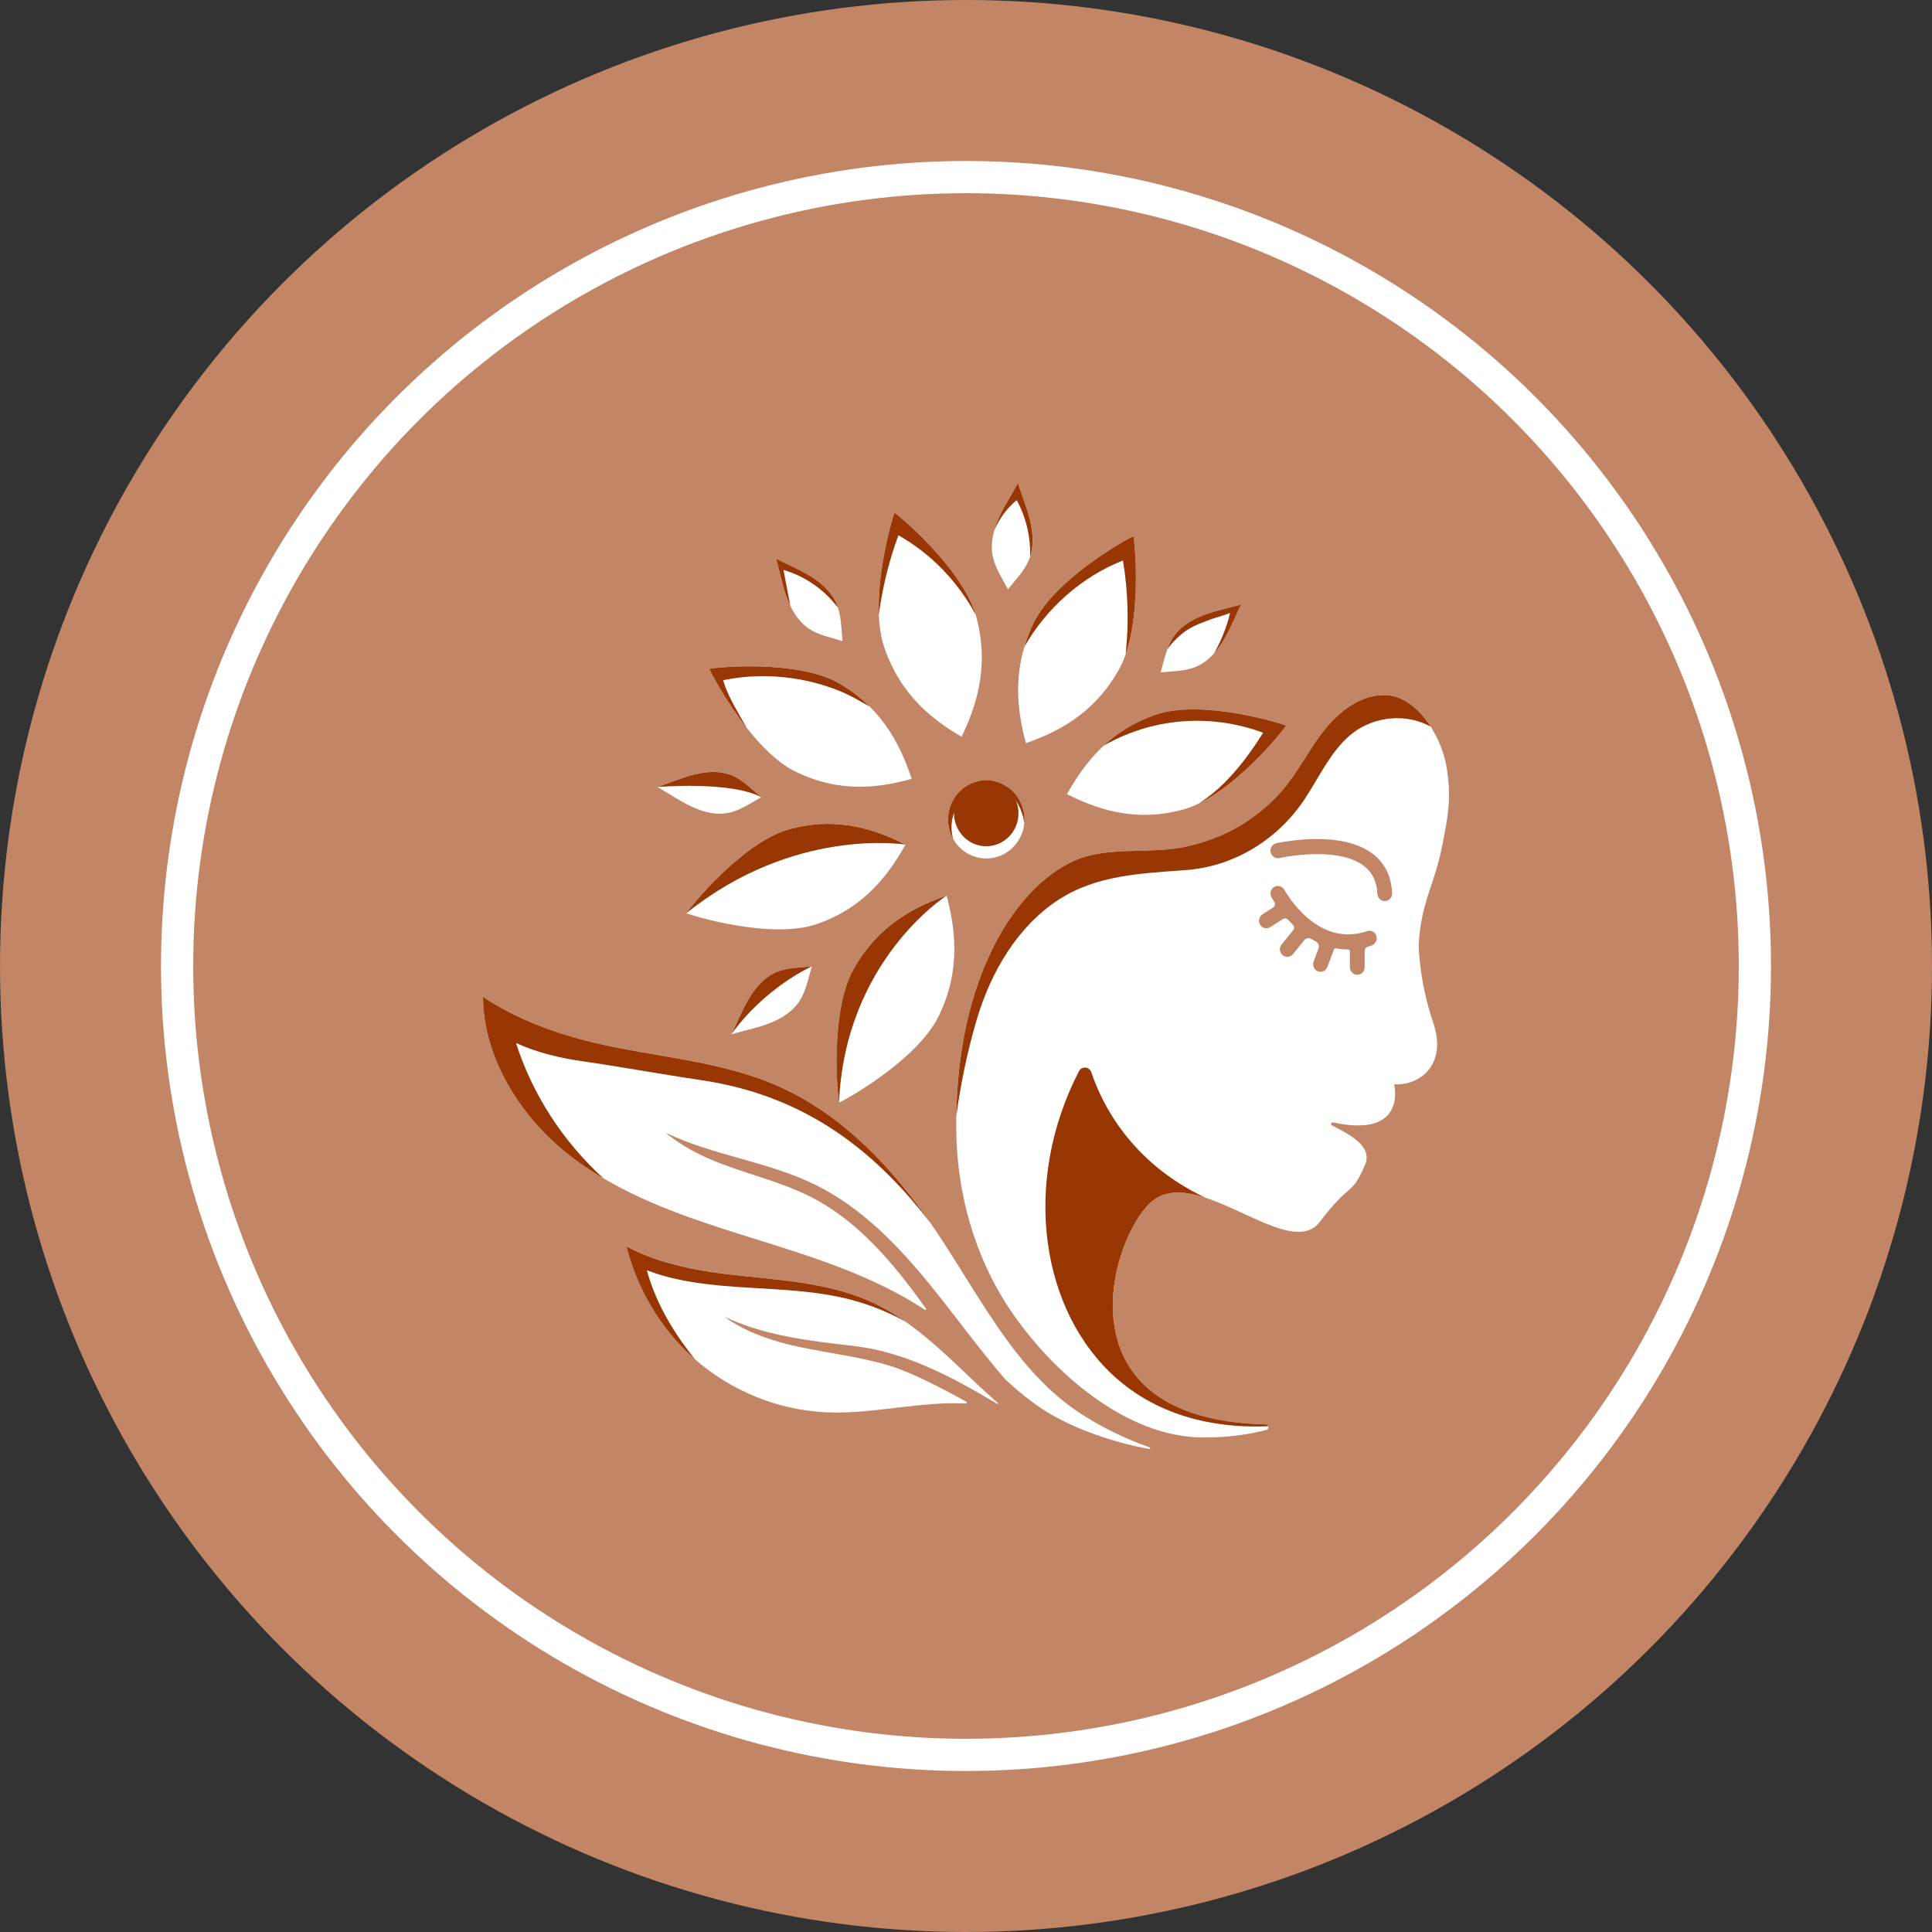
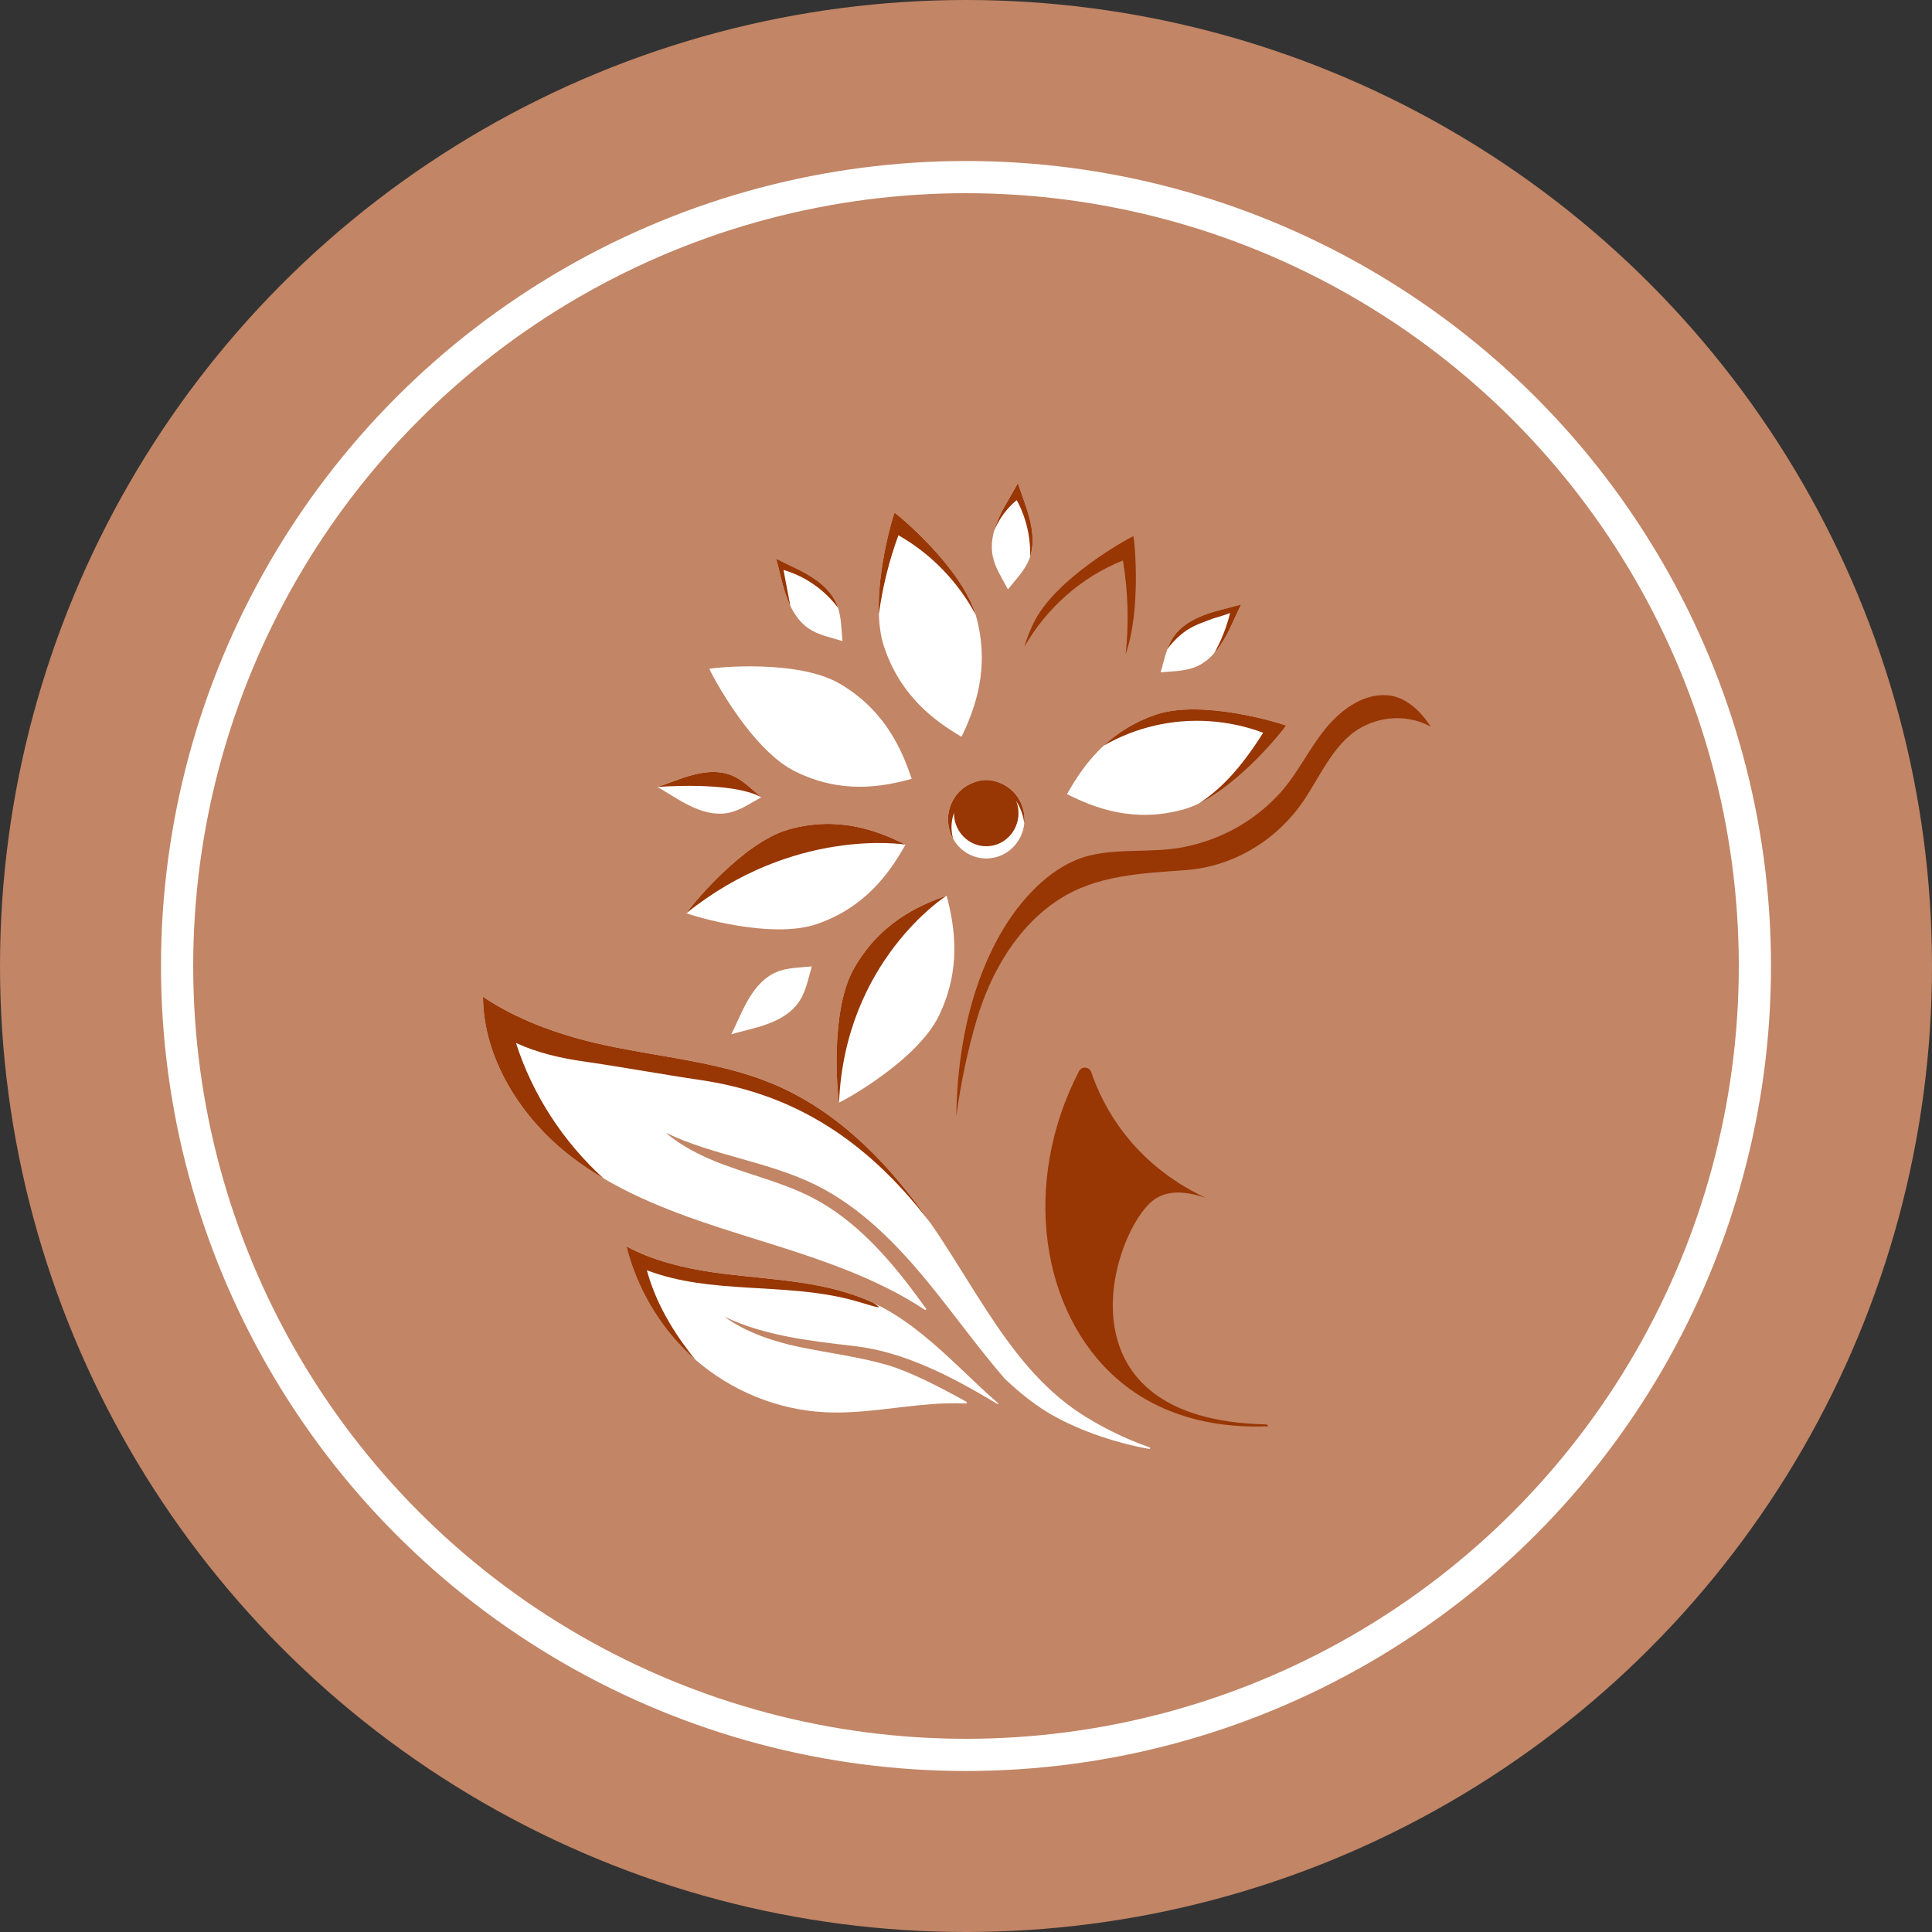
<svg xmlns="http://www.w3.org/2000/svg" width="60" height="60" viewBox="0 0 60 60" fill="none">
  <rect x="0" y="0" width="60" height="60" fill="#333333" stroke="none" />
  <circle cx="30" cy="30" r="30" fill="#C28565" />
  <circle cx="30" cy="30" r="24.5" stroke="white" />
-   <path d="M44.918 23.788C44.849 23.392 44.678 22.95 44.432 22.567V22.567C44.101 22.051 43.637 21.642 43.109 21.595C42.299 21.522 41.564 22.099 41.065 22.756C40.94 22.921 40.823 23.093 40.709 23.267C40.37 23.787 40.059 24.329 39.625 24.767C38.83 25.57 37.898 26.068 36.803 26.3C35.708 26.532 34.438 26.276 33.406 26.713C32.373 27.15 31.526 28.156 30.983 29.156C30.071 30.838 29.729 32.79 29.698 34.657V34.658C29.696 34.789 29.695 34.919 29.697 35.049C29.709 37.032 30.263 39.023 31.359 40.659C32.682 42.636 34.988 44.623 37.331 44.642C38.071 44.648 38.732 44.562 39.328 44.407C39.383 44.392 39.4 44.339 39.386 44.295C39.377 44.263 39.349 44.237 39.308 44.236C32.853 44.094 34.437 38.584 35.708 37.367C36.161 36.934 36.775 36.98 37.431 37.194C37.716 37.288 38.009 37.412 38.299 37.544L38.3 37.544C38.64 37.698 38.978 37.861 39.297 37.991C40.008 38.283 40.629 38.418 40.986 37.949C41.973 36.649 41.958 37.184 42.392 36.175C42.636 35.606 41.942 35.246 41.367 34.951C41.317 34.925 41.344 34.847 41.399 34.859C43.723 35.362 43.296 33.675 43.296 33.675C44.103 33.721 44.956 33.056 44.507 31.748C44.059 30.441 44.059 29.317 44.059 29.317C44.152 27.93 44.528 27.582 44.799 26.22C44.983 25.295 45.08 24.718 44.918 23.788ZM42.588 29.367C42.553 29.378 42.518 29.388 42.484 29.398C42.424 29.415 42.381 29.471 42.381 29.535V30.038C42.381 30.172 42.27 30.281 42.136 30.272C42.015 30.264 41.922 30.155 41.922 30.03V29.543C41.922 29.512 41.898 29.487 41.867 29.487C41.739 29.487 41.613 29.475 41.487 29.452C41.461 29.448 41.436 29.462 41.426 29.487L41.223 30.031C41.188 30.124 41.101 30.181 41.009 30.181C40.978 30.181 40.947 30.175 40.917 30.162C40.804 30.111 40.754 29.974 40.798 29.855L40.947 29.457C40.978 29.373 40.943 29.278 40.864 29.238C40.816 29.213 40.769 29.188 40.722 29.16C40.65 29.117 40.557 29.134 40.504 29.2L40.154 29.632C40.109 29.688 40.044 29.717 39.977 29.717C39.926 29.717 39.874 29.7 39.831 29.663C39.734 29.581 39.72 29.433 39.801 29.333L40.162 28.887C40.202 28.837 40.198 28.764 40.152 28.72C40.097 28.666 40.045 28.613 39.996 28.559C39.957 28.517 39.895 28.509 39.846 28.54L39.448 28.793C39.411 28.816 39.369 28.828 39.328 28.828C39.249 28.828 39.172 28.787 39.129 28.711C39.066 28.601 39.108 28.458 39.214 28.39L39.538 28.183C39.595 28.147 39.612 28.07 39.575 28.012C39.519 27.925 39.489 27.868 39.485 27.861C39.424 27.748 39.465 27.605 39.576 27.543C39.687 27.481 39.826 27.523 39.888 27.636C39.892 27.643 40.147 28.111 40.599 28.499C40.845 28.71 41.098 28.856 41.357 28.938C41.366 28.941 41.375 28.943 41.384 28.947L41.384 28.947C41.731 29.051 42.089 29.042 42.456 28.918C42.58 28.876 42.715 28.948 42.749 29.08C42.78 29.202 42.705 29.327 42.588 29.367ZM43.014 27.983C43.011 27.983 43.007 27.983 43.004 27.983C42.882 27.983 42.781 27.885 42.775 27.759C42.759 27.384 42.626 27.103 42.368 26.901C41.538 26.249 39.752 26.643 39.734 26.647C39.611 26.675 39.488 26.596 39.461 26.469C39.434 26.342 39.511 26.217 39.635 26.189C39.717 26.171 41.647 25.744 42.647 26.528C43.013 26.816 43.211 27.223 43.233 27.738C43.239 27.868 43.141 27.978 43.014 27.983Z" fill="white" />
  <path d="M39.386 44.294C38.08 44.351 36.202 44.143 34.684 42.815C32.331 40.755 31.705 36.757 33.508 33.269C33.594 33.103 33.832 33.123 33.891 33.3C34.226 34.294 35.129 36.108 37.431 37.194C36.775 36.98 36.161 36.934 35.708 37.367C34.437 38.583 32.853 44.093 39.308 44.236C39.349 44.236 39.377 44.263 39.386 44.294Z" fill="#983604" />
  <path d="M35.691 44.999C34.5 44.786 33.304 44.338 32.506 43.845C32.044 43.559 31.625 43.211 31.223 42.84C30.401 41.894 29.669 40.865 28.877 39.892C27.878 38.666 26.749 37.503 25.345 36.806C23.867 36.072 22.149 35.889 20.678 35.18C21.186 35.61 21.808 35.918 22.433 36.154C23.374 36.509 24.363 36.741 25.256 37.209C26.553 37.89 27.565 39.025 28.447 40.213C28.552 40.355 28.656 40.498 28.759 40.641C28.776 40.665 28.749 40.695 28.725 40.679C27.175 39.655 25.364 39.074 23.588 38.52C21.928 38.003 20.236 37.476 18.743 36.595C18.39 36.386 18.048 36.158 17.72 35.905C16.19 34.725 15.014 32.882 15.001 30.955C16.025 31.65 17.296 32.105 18.414 32.373C20.395 32.848 22.49 32.936 24.338 33.807C26.213 34.691 27.703 36.26 28.903 37.99C29.018 38.155 29.129 38.321 29.238 38.488C29.717 39.221 30.163 39.967 30.628 40.678C30.628 40.679 30.629 40.681 30.63 40.681V40.682C31.455 41.947 32.338 43.105 33.564 43.903C34.01 44.192 34.541 44.48 35.128 44.728C35.315 44.806 35.508 44.881 35.704 44.95C35.732 44.961 35.721 45.005 35.691 44.999Z" fill="white" />
  <path d="M30.975 43.602C29.568 42.756 28.098 41.986 26.543 41.804C25.162 41.644 23.749 41.489 22.501 40.892C23.158 41.38 24.049 41.669 24.814 41.829C25.739 42.023 26.698 42.136 27.604 42.406C28.239 42.595 29.134 43.044 30.014 43.534C30.04 43.548 30.029 43.589 29.999 43.587C29.646 43.571 29.291 43.58 28.941 43.606C27.832 43.688 26.727 43.915 25.616 43.858C24.146 43.784 22.706 43.195 21.587 42.217C21.526 42.163 21.465 42.108 21.406 42.053C20.459 41.16 19.777 39.981 19.456 38.707C19.582 38.775 19.712 38.839 19.845 38.897C20.666 39.261 21.586 39.447 22.478 39.557C24.052 39.753 25.688 39.788 27.129 40.465C27.474 40.627 27.798 40.821 28.11 41.038C28.914 41.599 29.627 42.309 30.347 42.987C30.558 43.186 30.773 43.384 30.993 43.575C31.007 43.589 30.992 43.612 30.975 43.602Z" fill="white" />
  <path d="M31.81 25.569C31.764 26.04 31.447 26.46 30.976 26.608C30.438 26.776 29.872 26.534 29.602 26.055C29.557 25.977 29.521 25.892 29.494 25.802C29.302 25.161 29.655 24.482 30.282 24.286C30.909 24.09 31.573 24.451 31.764 25.092C31.812 25.251 31.825 25.413 31.81 25.569Z" fill="white" />
-   <path d="M34.959 20.315C34.9 20.487 34.83 20.648 34.748 20.795C33.958 22.207 32.78 22.758 31.86 23.079C31.649 22.283 31.467 21.249 31.812 20.087C31.883 19.848 31.976 19.603 32.096 19.353C32.768 17.958 35.064 16.701 35.2 16.653C35.233 16.78 35.448 18.899 34.959 20.315Z" fill="white" />
  <path d="M31.992 17.288C31.982 17.316 31.972 17.346 31.961 17.374C31.819 17.727 31.539 18.004 31.302 18.302C31.125 17.963 30.901 17.637 30.828 17.262C30.777 17 30.804 16.735 30.876 16.477C30.946 16.226 31.058 15.982 31.183 15.754C31.289 15.562 31.403 15.373 31.512 15.182C31.547 15.122 31.581 15.061 31.613 15C31.596 15.176 31.579 15.357 31.562 15.544C31.53 15.891 31.495 16.255 31.46 16.631C31.449 16.746 31.438 16.863 31.427 16.981C31.438 16.863 31.449 16.746 31.46 16.631C31.495 16.255 31.529 15.89 31.562 15.544C31.579 15.357 31.596 15.176 31.613 15C31.633 15.066 31.655 15.133 31.677 15.199C31.748 15.408 31.826 15.615 31.893 15.824C32.046 16.297 32.144 16.82 31.992 17.288Z" fill="white" />
  <path d="M39.941 22.535C39.877 22.649 38.559 24.308 37.232 24.953C37.073 25.03 36.914 25.092 36.758 25.136C35.223 25.564 34.01 25.102 33.137 24.663C33.406 24.183 33.759 23.636 34.278 23.156C34.692 22.773 35.212 22.432 35.88 22.2C37.32 21.699 39.812 22.471 39.941 22.535Z" fill="white" />
  <path d="M38.349 18.828C38.141 18.884 37.929 18.934 37.722 18.994C37.225 19.137 36.715 19.365 36.428 19.804C36.354 19.917 36.298 20.04 36.251 20.168L36.251 20.169C36.167 20.399 36.114 20.646 36.044 20.882C36.418 20.843 36.807 20.851 37.152 20.703C37.367 20.61 37.55 20.464 37.706 20.287C37.896 20.073 38.048 19.816 38.175 19.558C38.272 19.362 38.361 19.159 38.455 18.96C38.485 18.897 38.515 18.834 38.546 18.773C38.481 18.792 38.416 18.81 38.349 18.828ZM38.193 19.07C38.253 19.019 38.313 18.968 38.372 18.919C38.313 18.969 38.254 19.019 38.193 19.07Z" fill="white" />
  <path d="M29.161 31.54C28.489 32.936 26.193 34.192 26.058 34.24C26.021 34.098 25.755 31.449 26.51 30.099C27.3 28.687 28.477 28.136 29.397 27.816L29.398 27.815C29.652 28.775 29.864 30.081 29.161 31.54Z" fill="white" />
  <path d="M23.642 24.759C23.311 24.94 22.993 25.169 22.626 25.243C22.12 25.346 21.602 25.139 21.152 24.88C20.963 24.773 20.779 24.655 20.593 24.543C20.534 24.508 20.474 24.474 20.415 24.441C20.48 24.42 20.544 24.397 20.609 24.374C20.813 24.302 21.016 24.222 21.22 24.153C21.71 23.988 22.257 23.885 22.735 24.085C23.08 24.23 23.351 24.516 23.641 24.758C23.642 24.759 23.642 24.759 23.642 24.759Z" fill="white" />
  <path d="M28.12 26.231C27.638 27.094 26.884 28.171 25.378 28.694C23.938 29.195 21.446 28.423 21.317 28.359C21.389 28.232 23.033 26.166 24.5 25.757C26.035 25.33 27.248 25.791 28.12 26.231L28.12 26.231Z" fill="white" />
  <path d="M24.106 30.192C23.629 30.396 23.314 30.864 23.081 31.336C22.985 31.533 22.896 31.736 22.802 31.934C22.772 31.997 22.742 32.06 22.71 32.121C22.776 32.102 22.842 32.083 22.908 32.066C23.116 32.01 23.328 31.959 23.535 31.9C24.032 31.756 24.542 31.529 24.828 31.09C25.036 30.772 25.103 30.38 25.212 30.012V30.012C24.839 30.052 24.45 30.044 24.106 30.192ZM22.943 31.926C23.022 31.86 23.102 31.793 23.183 31.724C23.102 31.793 23.021 31.86 22.943 31.926Z" fill="white" />
  <path d="M28.313 24.187C27.375 24.448 26.098 24.665 24.671 23.945C24.138 23.677 23.626 23.155 23.197 22.611V22.61C22.527 21.761 22.06 20.856 22.031 20.771C22.17 20.733 24.761 20.462 26.081 21.234C26.444 21.446 26.749 21.686 27.006 21.941C27.728 22.657 28.082 23.493 28.313 24.187Z" fill="white" />
  <path d="M26.026 18.878C26.015 18.844 26.003 18.81 25.989 18.776C25.79 18.289 25.332 17.966 24.87 17.729C24.678 17.63 24.48 17.539 24.285 17.443C24.224 17.413 24.163 17.381 24.102 17.35C24.121 17.417 24.14 17.484 24.157 17.552C24.212 17.765 24.261 17.982 24.32 18.194C24.377 18.403 24.449 18.616 24.544 18.813C24.678 19.094 24.859 19.345 25.111 19.517C25.422 19.729 25.806 19.797 26.165 19.91V19.909C26.13 19.563 26.132 19.204 26.026 18.878Z" fill="white" />
  <path d="M29.862 22.882C29.018 22.387 27.965 21.617 27.453 20.077C27.355 19.78 27.307 19.44 27.294 19.085C27.24 17.675 27.732 16.028 27.782 15.923C27.903 15.995 29.843 17.61 30.298 19.085C30.307 19.116 30.317 19.148 30.325 19.178C30.743 20.748 30.291 21.989 29.862 22.882Z" fill="white" />
  <path d="M28.902 37.991C26.733 35.146 24.363 33.92 21.721 33.536C20.767 33.398 19.089 33.1 18.133 32.965C17.411 32.863 16.686 32.695 16.024 32.39C16.541 34.005 17.499 35.467 18.742 36.595C18.389 36.387 18.047 36.159 17.719 35.905C16.189 34.725 15.013 32.882 15 30.955C16.024 31.651 17.295 32.105 18.413 32.373C20.394 32.848 22.489 32.937 24.337 33.808C26.212 34.691 27.702 36.26 28.902 37.991Z" fill="#983604" />
  <path d="M30.629 40.683C30.628 40.682 30.627 40.681 30.626 40.68C30.627 40.681 30.627 40.682 30.629 40.683V40.683Z" fill="#983604" />
-   <path d="M26.413 40.361C24.343 39.823 22.082 40.209 20.089 39.449C20.343 40.387 20.835 41.247 21.425 42.013C21.477 42.081 21.532 42.15 21.586 42.218C21.525 42.164 21.465 42.109 21.405 42.053C20.459 41.161 19.776 39.982 19.455 38.708C19.582 38.776 19.712 38.84 19.845 38.898C20.665 39.261 21.586 39.448 22.478 39.558C24.052 39.753 25.688 39.789 27.128 40.465C27.473 40.627 27.798 40.822 28.109 41.038C27.574 40.743 27.003 40.514 26.413 40.361Z" fill="#983604" />
+   <path d="M26.413 40.361C24.343 39.823 22.082 40.209 20.089 39.449C20.343 40.387 20.835 41.247 21.425 42.013C21.477 42.081 21.532 42.15 21.586 42.218C21.525 42.164 21.465 42.109 21.405 42.053C20.459 41.161 19.776 39.982 19.455 38.708C19.582 38.776 19.712 38.84 19.845 38.898C20.665 39.261 21.586 39.448 22.478 39.558C24.052 39.753 25.688 39.789 27.128 40.465C27.574 40.743 27.003 40.514 26.413 40.361Z" fill="#983604" />
  <path d="M44.432 22.567C44.372 22.534 44.31 22.504 44.246 22.476C43.475 22.145 42.526 22.301 41.894 22.861C41.307 23.382 40.968 24.128 40.536 24.789C39.708 26.057 38.34 26.908 36.837 27.02C35.443 27.125 34.063 27.172 32.882 27.937C31.6 28.769 30.768 30.189 30.33 31.676C30.05 32.622 29.838 33.641 29.698 34.657C29.729 32.79 30.071 30.837 30.984 29.155C31.526 28.155 32.373 27.15 33.406 26.712C34.438 26.275 35.708 26.532 36.803 26.299C37.898 26.067 38.83 25.57 39.625 24.766C40.059 24.328 40.37 23.787 40.709 23.266C40.823 23.092 40.939 22.92 41.065 22.755C41.564 22.098 42.299 21.521 43.109 21.594C43.637 21.643 44.101 22.052 44.432 22.567Z" fill="#983604" />
  <path d="M29.397 27.816C29.348 27.847 26.243 29.848 26.057 34.24C26.02 34.098 25.755 31.449 26.509 30.099C27.3 28.687 28.477 28.136 29.397 27.816Z" fill="#983604" />
-   <path d="M25.213 30.012C25.213 30.012 23.783 30.639 22.711 32.122C22.743 32.06 22.773 31.998 22.803 31.935C22.897 31.736 22.985 31.533 23.082 31.337C23.314 30.865 23.63 30.397 24.106 30.192C24.45 30.044 24.839 30.052 25.213 30.012Z" fill="#983604" />
  <path d="M28.12 26.231C28.057 26.221 24.649 25.683 21.317 28.359C21.389 28.232 23.033 26.166 24.501 25.757C26.035 25.33 27.248 25.792 28.12 26.231Z" fill="#983604" />
  <path d="M23.642 24.759C22.704 24.248 20.415 24.441 20.415 24.441C20.48 24.42 20.544 24.398 20.609 24.375C20.813 24.302 21.016 24.223 21.22 24.154C21.71 23.988 22.257 23.885 22.735 24.085C23.08 24.23 23.351 24.516 23.642 24.759Z" fill="#983604" />
  <path d="M30.298 19.086C29.745 18.058 28.906 17.191 27.901 16.624C27.609 17.417 27.405 18.245 27.293 19.085C27.239 17.675 27.731 16.028 27.781 15.923C27.904 15.995 29.843 17.61 30.298 19.086Z" fill="#983604" />
  <path d="M34.959 20.315C35.062 19.348 35.034 18.366 34.874 17.406C33.598 17.911 32.503 18.879 31.812 20.087C31.883 19.847 31.977 19.603 32.097 19.353C32.769 17.957 35.065 16.701 35.201 16.653C35.233 16.78 35.448 18.899 34.959 20.315Z" fill="#983604" />
  <path d="M39.941 22.535C39.877 22.649 38.559 24.308 37.232 24.953C37.548 24.748 37.84 24.502 38.104 24.23C38.535 23.788 38.896 23.282 39.228 22.756C38.157 22.355 36.973 22.276 35.861 22.534C35.308 22.662 34.773 22.873 34.278 23.155C34.692 22.773 35.212 22.431 35.88 22.199C37.32 21.699 39.812 22.471 39.941 22.535Z" fill="#983604" />
-   <path d="M27.006 21.941C26.697 21.767 26.398 21.588 26.064 21.454C25.27 21.137 24.414 20.982 23.563 21C23.192 21.008 22.822 21.049 22.458 21.124C22.579 21.556 22.837 21.985 23.05 22.362C23.098 22.446 23.146 22.528 23.196 22.61C22.527 21.761 22.059 20.856 22.031 20.771C22.17 20.733 24.76 20.462 26.081 21.234C26.443 21.447 26.748 21.686 27.006 21.941Z" fill="#983604" />
  <path d="M24.402 17.721C24.379 17.714 24.355 17.707 24.332 17.7C24.399 18.054 24.467 18.408 24.534 18.762C24.537 18.779 24.54 18.795 24.543 18.811C24.449 18.614 24.377 18.402 24.319 18.193C24.261 17.98 24.212 17.764 24.157 17.55C24.14 17.483 24.121 17.415 24.102 17.349C24.162 17.38 24.223 17.411 24.285 17.442C24.479 17.538 24.678 17.628 24.87 17.727C25.331 17.965 25.789 18.288 25.989 18.774C26.003 18.808 26.015 18.843 26.026 18.877C25.619 18.334 25.043 17.923 24.402 17.721Z" fill="#983604" />
  <path d="M31.894 15.825C31.827 15.615 31.749 15.408 31.677 15.199C31.655 15.134 31.633 15.067 31.613 15.001L31.613 15.002V15.001C31.581 15.062 31.547 15.123 31.512 15.183C31.404 15.374 31.289 15.562 31.183 15.754C31.059 15.982 30.946 16.227 30.876 16.478C31.027 16.117 31.263 15.792 31.561 15.544C31.566 15.54 31.57 15.537 31.575 15.533C31.866 16.065 32.011 16.679 31.991 17.288C32.144 16.82 32.046 16.297 31.894 15.825Z" fill="#983604" />
  <path d="M38.547 18.772C38.516 18.833 38.485 18.896 38.455 18.959C38.361 19.158 38.273 19.36 38.176 19.557C38.049 19.815 37.897 20.072 37.707 20.285C37.923 19.906 38.087 19.495 38.193 19.07V19.07C38.196 19.058 38.198 19.046 38.202 19.034C38.199 19.046 37.886 19.147 37.854 19.155C37.745 19.18 37.555 19.253 37.45 19.292C37.07 19.433 36.821 19.553 36.531 19.84C36.457 19.912 36.388 19.989 36.322 20.069C36.302 20.094 36.278 20.138 36.252 20.166C36.298 20.039 36.355 19.915 36.428 19.802C36.716 19.363 37.225 19.136 37.722 18.992C37.929 18.932 38.141 18.883 38.35 18.826C38.416 18.81 38.481 18.792 38.547 18.772Z" fill="#983604" />
  <path d="M31.81 25.568C31.796 25.511 31.792 25.439 31.78 25.394C31.757 25.308 31.73 25.223 31.696 25.14C31.62 24.954 31.508 24.779 31.349 24.66C31.198 24.544 31.009 24.484 30.821 24.472C30.354 24.442 29.882 24.718 29.672 25.146C29.535 25.425 29.515 25.757 29.602 26.056C29.557 25.978 29.521 25.893 29.494 25.802C29.303 25.161 29.655 24.483 30.282 24.287C30.909 24.091 31.573 24.451 31.764 25.093C31.812 25.251 31.826 25.412 31.81 25.568Z" fill="#983604" />
  <path d="M30.628 26.281C31.181 26.281 31.63 25.822 31.63 25.256C31.63 24.691 31.181 24.232 30.628 24.232C30.076 24.232 29.627 24.691 29.627 25.256C29.627 25.822 30.076 26.281 30.628 26.281Z" fill="#983604" />
</svg>